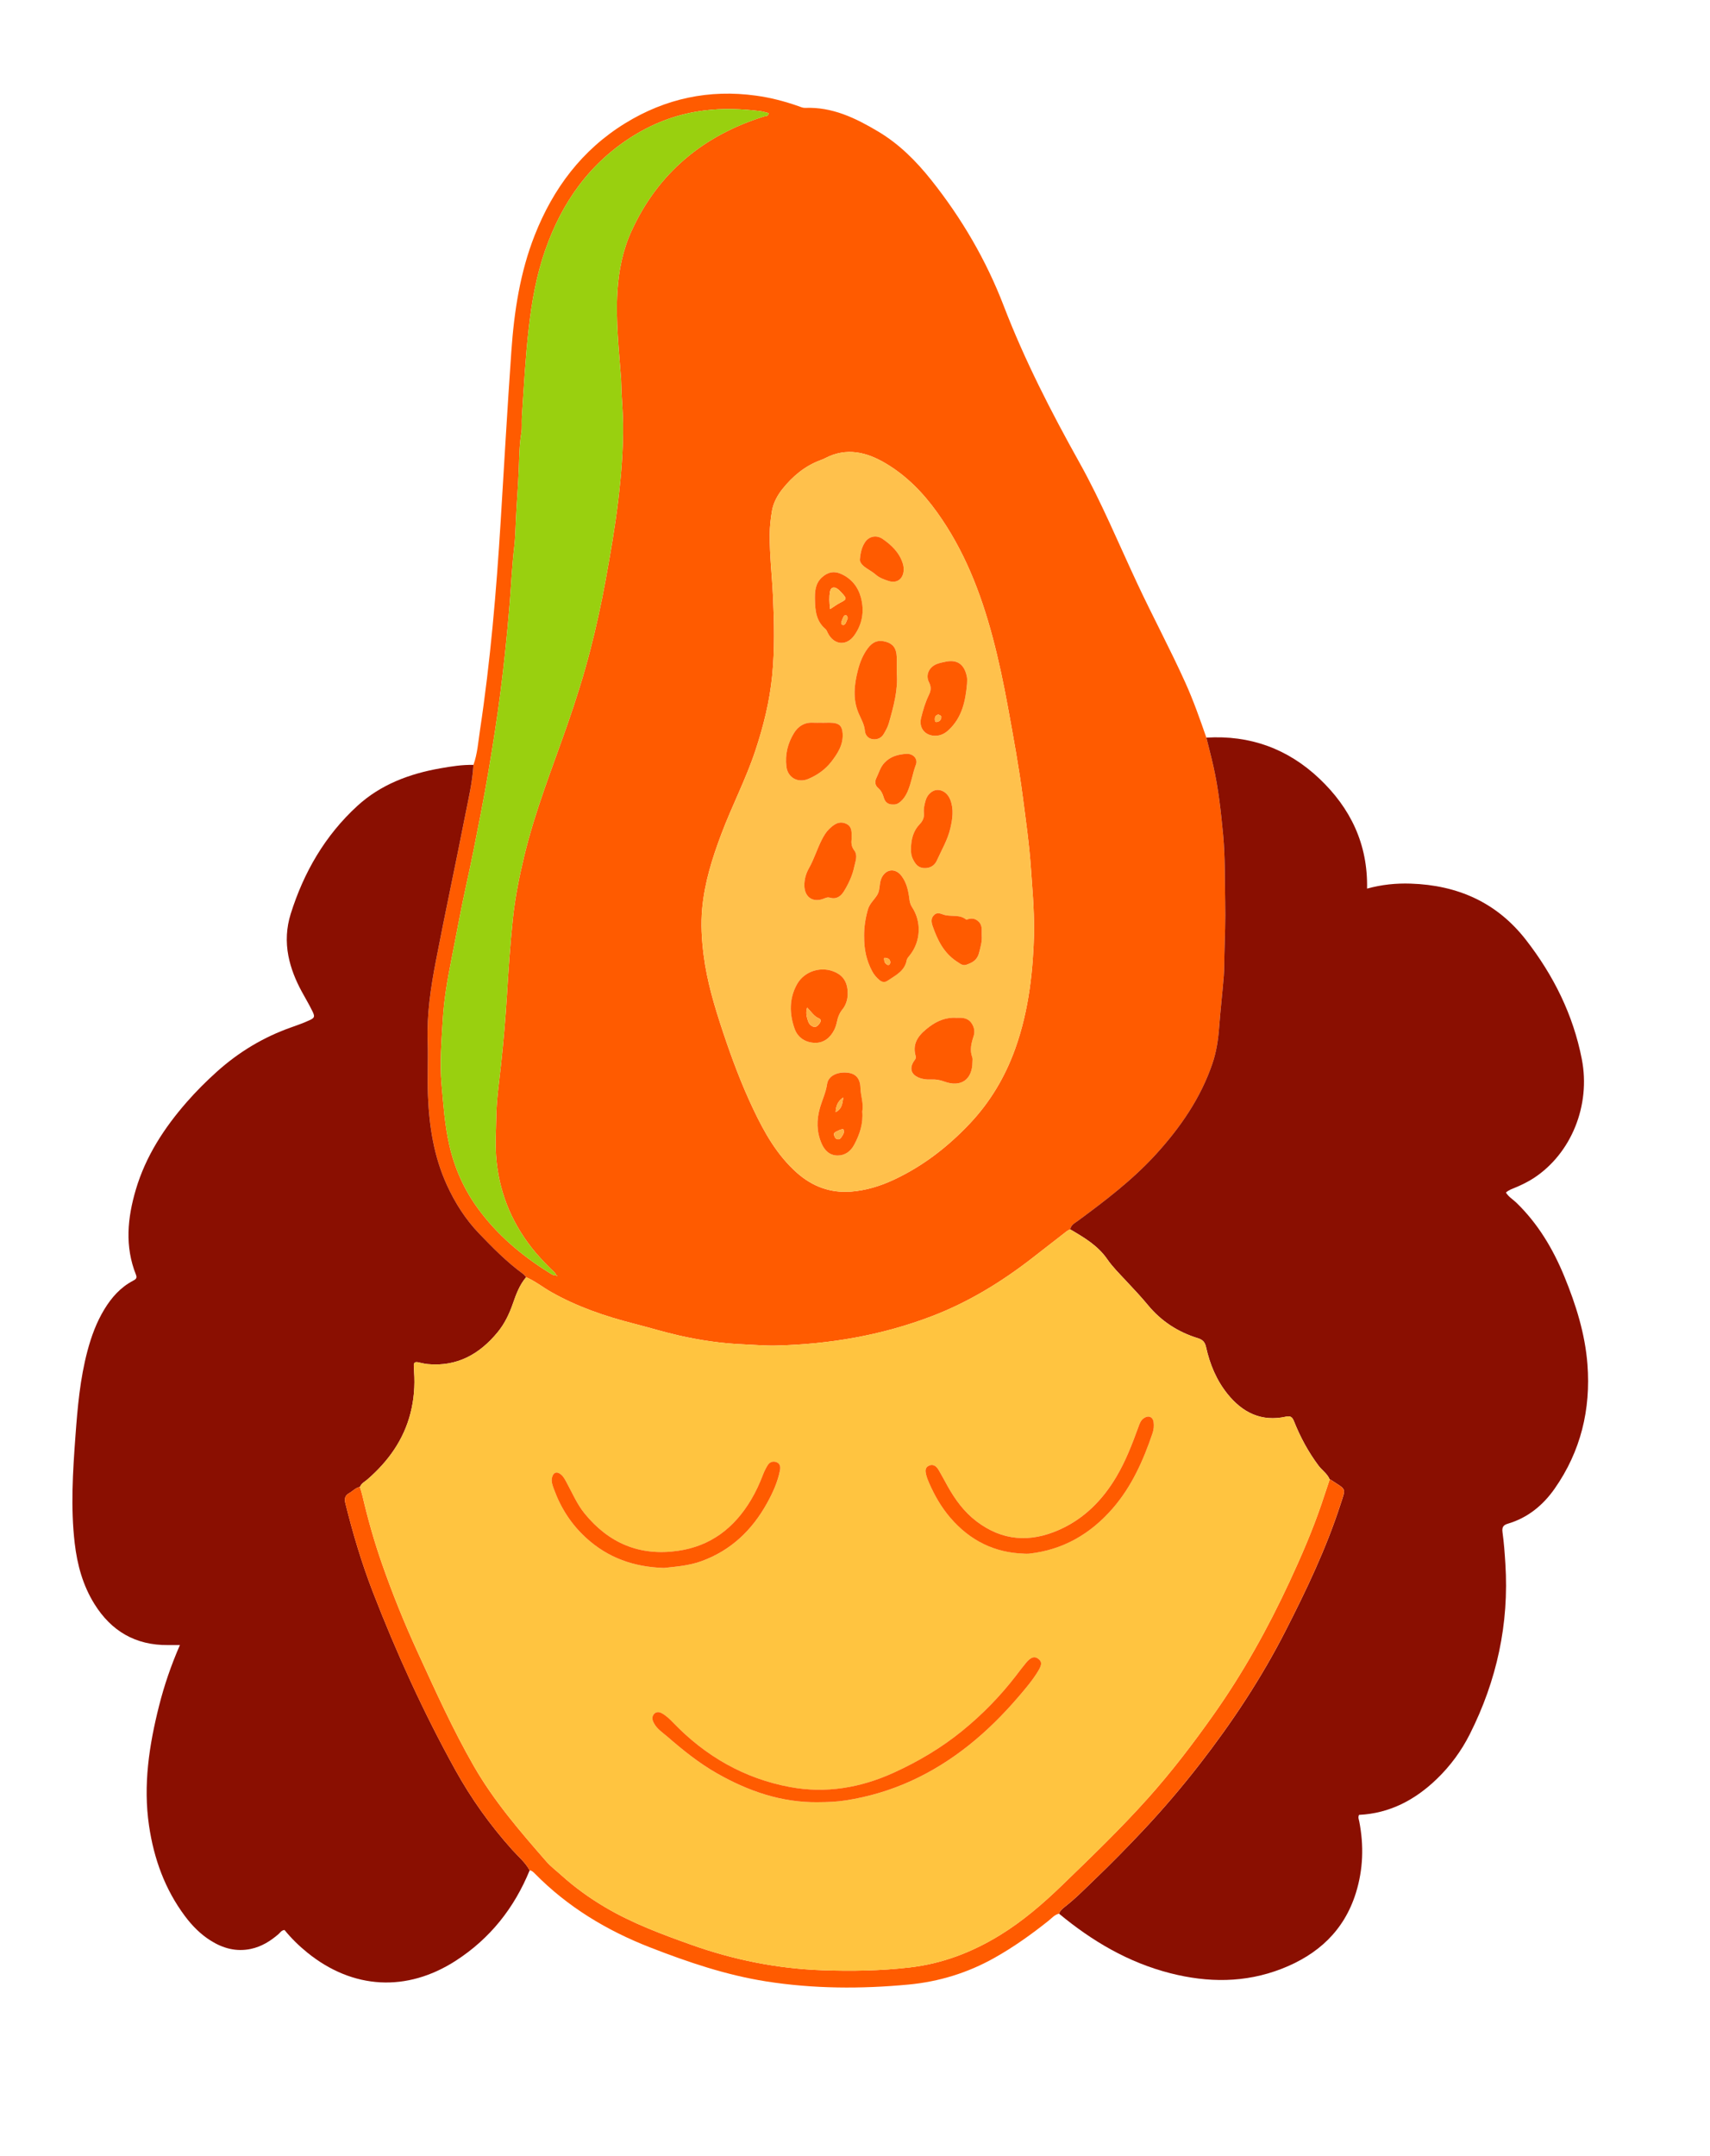
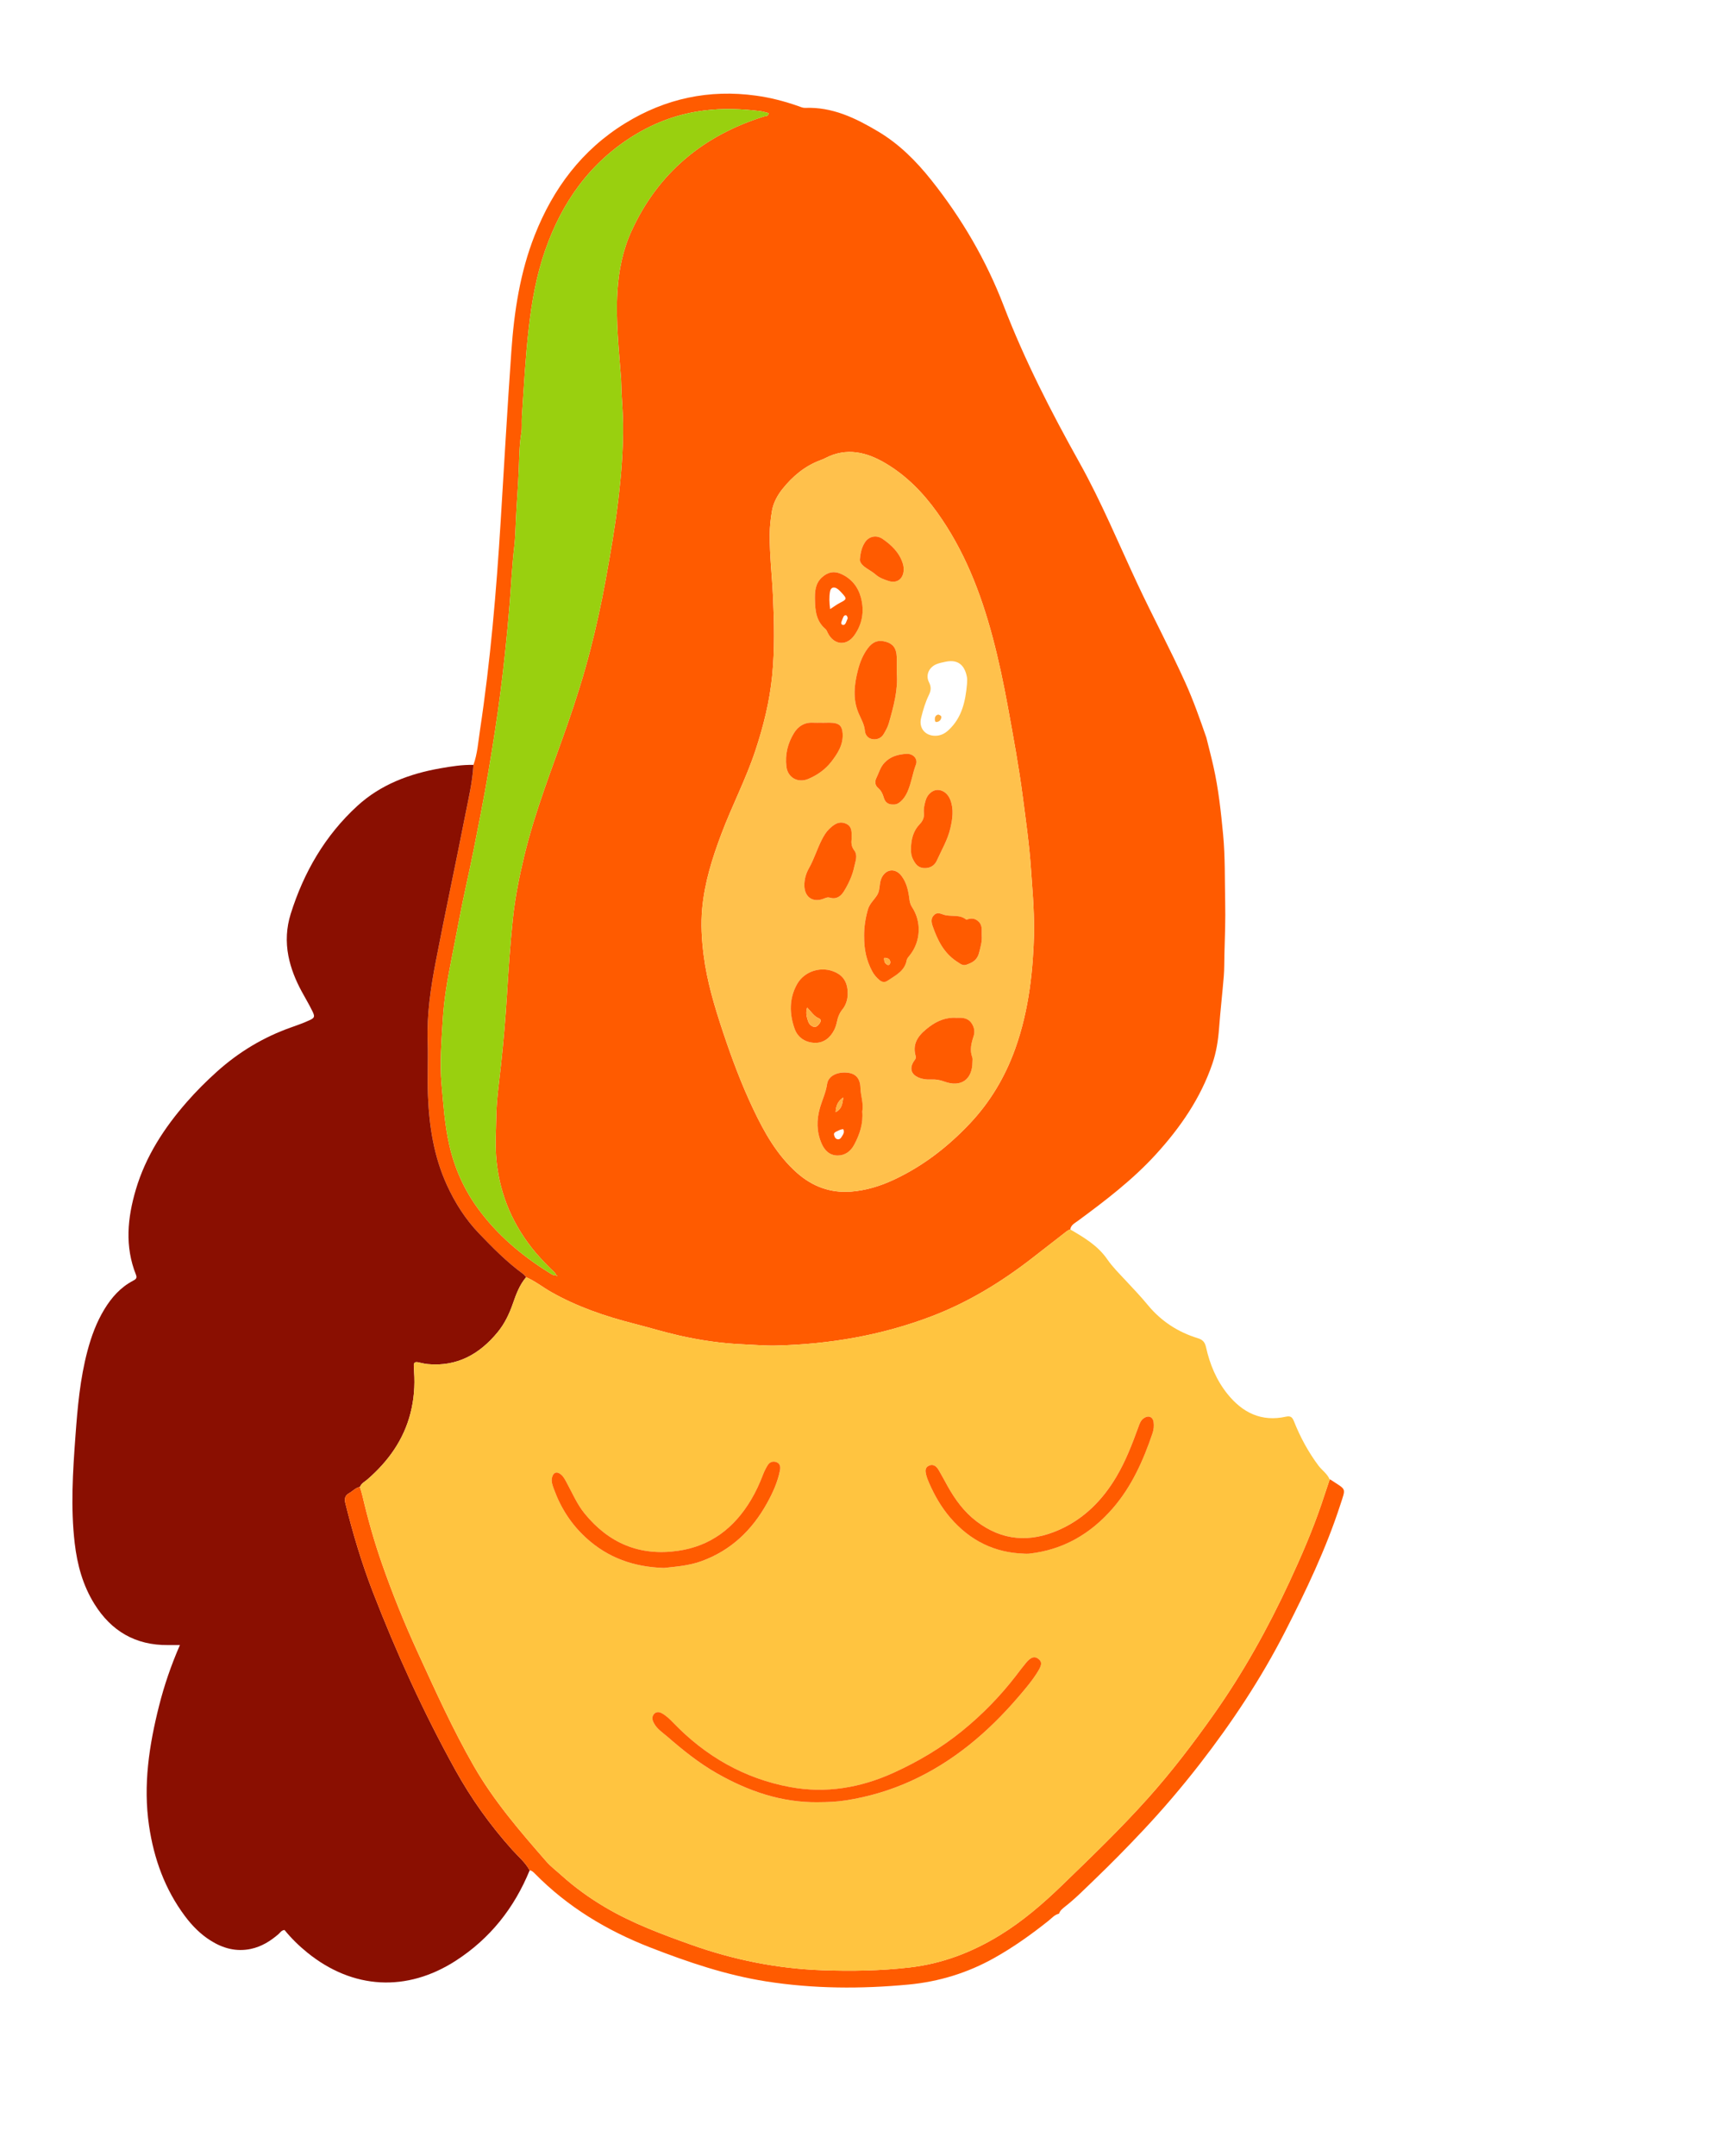
<svg xmlns="http://www.w3.org/2000/svg" id="Capa_1" data-name="Capa 1" viewBox="0 0 1133.66 1428.66">
  <defs>
    <style>      .cls-1 {        fill: #9acf0f;      }      .cls-1, .cls-2, .cls-3, .cls-4, .cls-5, .cls-6, .cls-7, .cls-8, .cls-9 {        stroke-width: 0px;      }      .cls-2 {        fill: #ffc04c;      }      .cls-3 {        fill: #99d00f;      }      .cls-4 {        fill: #ffc14c;      }      .cls-5 {        fill: #ffc440;      }      .cls-6 {        fill: #8a0f01;      }      .cls-7 {        fill: none;      }      .cls-8 {        fill: #ff5b00;      }      .cls-9 {        fill: #feaf40;      }    </style>
  </defs>
  <path class="cls-8" d="M313.87,506.93c2.66-7.39,3.16-15.2,4.32-22.86,6.93-45.89,10.87-92.09,13.72-138.39,2.32-37.71,4.45-75.43,7.11-113.11,1.85-26.18,5.76-52.06,15.48-76.7,12.23-31.01,31.33-56.56,60-74.2,26.68-16.41,55.6-22.59,86.76-18.28,9.57,1.32,18.8,3.71,27.87,6.89,1.5.52,3.08,1.28,4.59,1.22,18.05-.75,33.44,6.72,48.34,15.58,13.94,8.28,25.23,19.56,35.26,32.16,20.2,25.36,36.43,53.11,48.05,83.33,13.88,36.13,31.47,70.37,50.3,104.08,14.43,25.85,25.75,53.24,38.28,80.03,10.33,22.09,21.88,43.58,31.91,65.82,5.35,11.86,9.65,24.1,13.91,36.37,1.57,6.38,3.26,12.74,4.7,19.16,3.33,14.81,4.95,29.84,6.39,44.95,1.42,14.95,1.05,29.93,1.38,44.86.25,11.51-.17,23.14-.51,34.71-.14,4.79-.02,9.61-.41,14.38-.94,11.51-2.27,22.99-3.13,34.51-.6,8-1.82,15.83-4.41,23.43-7.81,22.92-21.26,42.37-37.39,60.07-15.41,16.91-33.53,30.72-51.88,44.23-2.03,1.5-4.56,2.66-4.97,5.64-1.39.37-2.46,1.26-3.56,2.13-7.23,5.65-14.49,11.27-21.74,16.9-20.46,15.88-42.39,29.27-66.66,38.52-33.14,12.63-67.6,18.52-102.97,19.4-7.19.18-14.35-.5-21.52-.79-14.61-.59-28.97-2.72-43.17-5.94-9.91-2.25-19.64-5.25-29.49-7.76-19.22-4.9-37.84-11.23-55.19-21.1-5.54-3.15-10.54-7.21-16.45-9.71-.67-.74-1.23-1.61-2.01-2.18-10.72-7.79-19.98-17.2-29.1-26.71-9.05-9.43-16.02-20.38-21.44-32.25-8.59-18.82-11.72-38.86-12.53-59.3-.47-11.97.21-23.98-.19-35.96-.6-17.88,2.03-35.43,5.38-52.83,6.18-32.09,13.07-64.04,19.36-96.11,2.22-11.32,4.97-22.59,5.61-34.18ZM368.85,845.1c.03.18.03.39.12.53.06.09.38.12.4.09.15-.33-.06-.53-.57-.57-.73-1.98-2.51-3.05-3.89-4.46-4.35-4.41-8.64-8.85-12.46-13.76-13.98-17.98-21.97-38.14-23.58-60.99-.59-8.42,0-16.72.1-25.08.16-11.82,1.91-23.47,3.17-35.14,1.64-15.26,2.98-30.56,3.91-45.84,1.05-17.12,2.2-34.2,3.99-51.26,1.46-13.9,4.21-27.56,7.46-41.11,7.13-29.76,18.46-58.15,28.53-86.95,5.73-16.39,10.95-32.94,15.29-49.74,3.94-15.24,7.3-30.62,10.13-46.11,3.22-17.64,6.3-35.28,8.41-53.1,2-16.87,3.38-33.74,3.21-50.72-.08-7.17-.71-14.34-1.06-21.51-.13-2.59-.07-5.2-.25-7.79-1.36-19.46-3.66-38.83-2.44-58.46.87-13.96,3.58-27.42,9.32-39.97,17.64-38.59,47.58-63.32,87.83-75.95,1.2-.38,2.92.05,3.08-2.26-1.9-.45-3.81-1.08-5.76-1.32-12.3-1.49-24.56-1.97-36.97-.4-16.77,2.12-32.17,7.68-46.44,16.45-29.18,17.95-47.79,44.2-58.93,76.14-5.88,16.84-8.94,34.23-10.94,51.94-2.2,19.44-3.23,38.94-4.52,58.43-.24,3.59.22,7.26-.37,10.77-1.3,7.71-1.37,15.53-1.66,23.25-.42,11.38-1.4,22.72-1.93,34.08-.28,5.95-.38,11.96-1.08,17.91-1.47,12.48-2.05,25.03-3.04,37.54-.88,11.13-1.96,22.26-3.12,33.34-1.79,17.01-3.98,34.01-6.57,50.94-2.77,18.12-5.81,36.18-9.29,54.17-3.1,16.04-6.22,32.07-9.76,48.03-3.71,16.72-6.69,33.6-10.04,50.4-2.57,12.9-4.78,25.93-5.57,39.01-.86,14.29-2.12,28.59-.82,43.05,1.22,13.51,2.1,26.98,5.14,40.26,3.49,15.21,9.64,29.13,18.79,41.72,12.74,17.55,28.96,31.29,47.27,42.71,1.53.95,2.91,2.18,4.91,1.72ZM685.56,617.81c.02-16.91-1.24-29.41-2.08-41.94-1.07-15.93-3.32-31.72-5.38-47.51-2.59-19.93-6.24-39.72-9.85-59.5-2.86-15.67-6.12-31.28-10.23-46.7-7.87-29.52-18.83-57.64-36.77-82.64-9.28-12.94-20.25-24.22-34.04-32.4-12.81-7.6-26.13-10.82-40.29-3.41-.88.46-1.81.84-2.75,1.19-10.47,3.81-18.7,10.73-25.5,19.26-3.32,4.17-6.02,9.18-6.9,14.48-.84,5.06-1.44,10.23-1.48,15.46-.1,13.79,1.54,27.47,2.17,41.2.8,17.52,1.19,35.09-.56,52.67-1.69,17.01-5.79,33.36-11.12,49.46-6.28,18.97-15.59,36.72-22.6,55.42-5.98,15.92-11.03,31.89-12.64,49.04-.99,10.51-.36,20.78.93,30.99,2.22,17.65,7.38,34.68,13,51.53,5.75,17.24,12.12,34.26,19.92,50.69,7.39,15.57,15.8,30.53,28.96,42.19,10.21,9.05,22.18,13.48,35.74,12.45,9.78-.74,19.19-3.57,28.14-7.72,19.48-9.04,36.11-21.89,50.79-37.47,13.5-14.32,23.29-30.83,29.94-49.28,9.54-26.44,12.01-53.96,12.59-77.45Z" />
-   <path class="cls-6" d="M709.54,814.8c.41-2.98,2.93-4.14,4.97-5.64,18.35-13.51,36.47-27.32,51.88-44.23,16.12-17.7,29.58-37.14,37.39-60.07,2.59-7.6,3.81-15.43,4.41-23.43.87-11.52,2.19-23,3.13-34.51.39-4.77.27-9.59.41-14.38.33-11.57.76-23.21.51-34.71-.33-14.93.05-29.91-1.38-44.86-1.44-15.11-3.06-30.14-6.39-44.95-1.44-6.41-3.13-12.77-4.7-19.16,28.9-1.78,53.97,7.32,74.92,27.16,20.66,19.58,32.21,43.42,31.61,72.89,9.82-2.68,19.29-3.63,28.9-3.31,31.08,1.01,57.12,12.43,76.46,37.32,18.28,23.53,31.3,49.63,37.02,79.03,5.97,30.67-7.01,62.48-31.75,78.73-3.86,2.53-7.98,4.54-12.22,6.31-2.19.92-4.49,1.65-6.34,3.36,1.75,2.9,4.63,4.51,6.91,6.72,14.34,13.88,24.3,30.6,31.81,48.89,7.7,18.74,13.77,38.02,15.32,58.29,2.28,29.84-4.42,57.59-21.73,82.32-7.75,11.07-17.87,19.35-31.09,23.26-2.98.88-3.95,2.35-3.49,5.66.97,6.91,1.46,13.9,1.9,20.88,2.53,39.82-5.69,77.43-23.59,112.96-5.61,11.14-12.97,21.11-21.99,29.78-14.43,13.87-31.23,22.71-51.42,23.67-.84,1.67-.15,2.96.11,4.27,3.14,15.98,2.64,31.84-2.19,47.39-7.81,25.15-25.26,41.04-49.31,50.38-24.2,9.4-48.83,9.23-73.61,2.94-27.85-7.07-51.95-21.29-73.89-39.49.66-2.01,2.22-3.31,3.79-4.53,7.11-5.52,13.39-11.97,19.86-18.17,10.95-10.49,21.57-21.32,31.97-32.38,13.28-14.11,25.81-28.81,37.68-44.1,21.46-27.64,40.71-56.7,56.66-87.9,13.91-27.21,27.07-54.74,36.53-83.89,3.82-11.76,4.17-9.59-6.46-16.68-.15-.1-.39-.08-.58-.11-1.53-3.85-5.09-6.06-7.47-9.25-6.75-9.04-12.04-18.86-16.2-29.3-1.05-2.65-2.18-3.8-5.27-3.11-16.3,3.62-28.91-2.64-38.93-15.17-7.25-9.07-11.59-19.55-14.09-30.79-.72-3.24-2.01-4.98-5.48-6.04-13.09-4.01-24.28-11.26-33.02-21.86-4.71-5.72-9.81-11.05-14.85-16.46-4.23-4.54-8.65-8.91-12.18-14.02-6.23-9.03-15.34-14.39-24.5-19.73Z" />
  <path class="cls-6" d="M313.87,506.93c-.64,11.59-3.39,22.86-5.61,34.18-6.29,32.07-13.18,64.02-19.36,96.11-3.35,17.41-5.98,34.95-5.38,52.83.4,11.98-.28,23.99.19,35.96.81,20.43,3.94,40.48,12.53,59.3,5.42,11.88,12.39,22.83,21.44,32.25,9.12,9.5,18.38,18.91,29.1,26.71.79.57,1.35,1.45,2.01,2.18-4.37,5.13-6.63,11.31-8.79,17.54-2.38,6.85-5.49,13.33-10.1,18.93-11.99,14.58-26.92,22.95-46.4,21.12-2.17-.2-4.3-.81-6.45-1.23-1.69-.33-2.74.21-2.72,2.08.02,1.4.09,2.79.19,4.19.66,9.23-.08,18.38-2.35,27.33-4.52,17.86-14.8,32.07-28.52,44.02-1.77,1.55-4.09,2.6-5.02,5.01-2.9.52-4.78,2.8-7.19,4.16-2.6,1.47-3.26,3.49-2.5,6.54,4.96,19.97,10.8,39.68,18.23,58.87,15.67,40.46,33.61,79.89,54.62,117.88,10.56,19.1,23.18,36.77,37.8,53.05,3.96,4.41,8.65,8.27,11.55,13.61-10.21,24.93-26.17,45.15-48.91,59.85-32.51,21-68.27,19.08-98.41-5.27-5.61-4.53-10.73-9.57-15.2-15.05-2.06.18-2.83,1.74-3.99,2.74-5.37,4.63-11.23,8.29-18.28,9.79-9.77,2.07-18.61-.37-26.83-5.58-6.67-4.22-12.14-9.78-16.84-16.06-13.37-17.85-20.66-38.16-23.88-60.04-3.97-27,.08-53.34,6.67-79.47,3.42-13.56,7.94-26.74,13.8-40.21-2.98,0-5.44-.02-7.91,0-21.47.2-37.59-9.22-48.81-27.3-7.63-12.29-11.34-25.89-13.01-40.13-2.78-23.76-1.26-47.53.49-71.24,1.39-18.9,3.05-37.83,7.95-56.27,2.58-9.7,6.01-19.05,11.25-27.65,4.75-7.8,10.67-14.49,18.88-18.81,1.76-.93,2.98-1.64,2.03-4.03-7.49-18.76-5.64-37.6-.1-56.38,6.53-22.09,18.78-40.91,33.8-58.08,6.19-7.08,12.83-13.71,19.83-20.01,14.6-13.14,31.07-23.06,49.61-29.56,3.95-1.39,7.91-2.82,11.71-4.55,3.62-1.65,3.91-2.4,2.13-6.05-2.18-4.48-4.76-8.77-7.14-13.16-4.01-7.41-7.15-15.14-8.78-23.47-1.84-9.44-1.3-18.85,1.52-27.86,8.64-27.56,22.78-51.99,44.18-71.59,15.46-14.16,34.51-21.31,54.95-24.9,7.27-1.28,14.58-2.46,22.01-2.28Z" />
  <path class="cls-8" d="M351.13,1239.54c-2.9-5.33-7.59-9.2-11.55-13.61-14.61-16.28-27.24-33.95-37.8-53.05-21.01-37.98-38.96-77.41-54.62-117.88-7.43-19.19-13.27-38.89-18.23-58.87-.76-3.05-.1-5.08,2.5-6.54,2.41-1.36,4.29-3.65,7.19-4.16.6,2.11,1.29,4.2,1.78,6.33,3.49,14.97,7.67,29.74,12.72,44.25,7.03,20.18,15.05,39.96,23.97,59.39,11.66,25.41,23.15,50.88,37.11,75.17,13.31,23.16,30.62,43.18,48.04,63.15,2.87,3.29,6.45,5.95,9.7,8.9,9.06,8.2,18.92,15.3,29.46,21.51,18.01,10.6,37.47,17.82,57.04,24.79,28,9.97,56.88,15.75,86.56,16.83,19.34.7,38.68.39,58.01-1.84,21.71-2.5,41.31-10.02,59.79-21.33,15.26-9.34,28.68-20.93,41.45-33.28,19.38-18.75,38.81-37.45,56.82-57.57,15.74-17.58,30.01-36.3,43.6-55.54,19.52-27.64,35.91-57.09,50.16-87.78,7.83-16.86,15.21-33.87,21.21-51.47,1.86-5.46,3.66-10.94,5.48-16.41.2.03.43.01.58.11,10.63,7.08,10.28,4.91,6.46,16.68-9.46,29.15-22.62,56.68-36.53,83.89-15.95,31.2-35.2,60.25-56.66,87.9-11.87,15.29-24.4,29.99-37.68,44.1-10.4,11.06-21.03,21.89-31.97,32.38-6.47,6.2-12.75,12.64-19.86,18.17-1.56,1.22-3.13,2.52-3.79,4.53-2.91.61-4.72,2.9-6.87,4.61-11.42,9.1-23.26,17.55-36.02,24.7-17.69,9.92-36.67,15.74-56.78,17.64-31.52,2.97-63.02,2.84-94.37-2.07-26.57-4.17-51.88-12.76-76.85-22.47-28.82-11.22-54.8-26.85-76.6-49.01-.99-1-1.95-2.01-3.47-2.14Z" />
  <path class="cls-5" d="M881.53,980.54c-1.83,5.47-3.62,10.95-5.48,16.41-6,17.6-13.38,34.61-21.21,51.47-14.25,30.69-30.65,60.14-50.16,87.78-13.58,19.24-27.86,37.96-43.6,55.54-18.01,20.12-37.44,38.82-56.82,57.57-12.76,12.35-26.19,23.94-41.45,33.28-18.47,11.31-38.08,18.83-59.79,21.33-19.33,2.23-38.67,2.54-58.01,1.84-29.68-1.08-58.56-6.86-86.56-16.83-19.57-6.97-39.03-14.18-57.04-24.79-10.54-6.21-20.39-13.3-29.46-21.51-3.26-2.95-6.84-5.61-9.7-8.9-17.42-19.97-34.73-39.99-48.04-63.15-13.96-24.29-25.44-49.76-37.11-75.17-8.92-19.43-16.94-39.21-23.97-59.39-5.06-14.51-9.23-29.28-12.72-44.25-.5-2.13-1.18-4.22-1.78-6.33.92-2.41,3.24-3.46,5.01-5.01,13.72-11.95,24-26.16,28.52-44.02,2.27-8.95,3.01-18.09,2.35-27.33-.1-1.39-.16-2.79-.19-4.19-.03-1.88,1.02-2.41,2.72-2.08,2.15.42,4.28,1.03,6.45,1.23,19.49,1.83,34.41-6.53,46.4-21.12,4.61-5.6,7.72-12.09,10.1-18.93,2.16-6.23,4.43-12.41,8.79-17.54,5.91,2.5,10.91,6.56,16.45,9.71,17.35,9.87,35.97,16.2,55.19,21.1,9.85,2.51,19.58,5.51,29.49,7.76,14.2,3.23,28.56,5.36,43.17,5.94,7.17.29,14.33.97,21.52.79,35.37-.88,69.83-6.77,102.97-19.4,24.27-9.25,46.19-22.64,66.66-38.52,7.25-5.63,14.51-11.25,21.74-16.9,1.11-.87,2.17-1.76,3.56-2.13,9.16,5.34,18.26,10.7,24.5,19.73,3.53,5.11,7.95,9.48,12.18,14.02,5.03,5.4,10.14,10.74,14.85,16.46,8.74,10.6,19.93,17.85,33.02,21.86,3.46,1.06,4.76,2.8,5.48,6.04,2.5,11.24,6.85,21.73,14.09,30.79,10.02,12.54,22.63,18.8,38.93,15.17,3.1-.69,4.22.46,5.27,3.11,4.15,10.44,9.45,20.26,16.2,29.3,2.38,3.19,5.94,5.4,7.47,9.25ZM542.36,1194.4c6.19-.02,12.33-.26,18.49-1.22,15.07-2.37,29.64-6.7,43.39-12.98,27.87-12.73,50.79-32.18,70.63-55.3,4.79-5.58,9.65-11.19,13.45-17.55,2.52-4.22,2.46-6.05.06-7.94-2.47-1.94-4.88-1.27-8.06,2.49-2.31,2.74-4.45,5.63-6.63,8.48-10.5,13.66-22.42,25.89-35.82,36.77-13.91,11.3-29.11,20.29-45.35,27.69-22.01,10.03-45.06,13.93-68.8,9.51-30.26-5.63-55.92-20.38-77.31-42.54-2.35-2.44-4.79-4.84-7.83-6.46-2.5-1.34-4.88-.52-5.82,1.96-.62,1.62-.12,3.05.66,4.55,2.11,4.08,5.9,6.4,9.19,9.26,10.27,8.91,20.83,17.41,32.69,24.15,20.79,11.83,42.79,19.45,67.05,19.14ZM679.13,1029.67c1,0,2.01.09,3-.01,22.57-2.45,40.83-13.08,55.52-29.98,12.65-14.55,20.34-31.86,26.46-49.95.8-2.35.99-4.72.7-7.09-.45-3.71-3.42-4.9-6.5-2.77-2.13,1.47-2.83,3.74-3.66,6.01-4.08,11.26-8.37,22.42-14.52,32.78-9.21,15.53-21.41,27.89-38.04,35.24-19.19,8.48-37.58,7.38-54.72-5.68-8.29-6.32-14.22-14.45-19.2-23.42-1.94-3.49-3.8-7.02-5.82-10.47-1.79-3.05-3.91-4.06-6.29-3.09-2.97,1.22-2.61,3.74-2.05,6.11.46,1.93,1.22,3.8,2.02,5.62,3.63,8.26,8.09,16.03,14.01,22.9,12.93,15.02,29.17,23.22,49.09,23.78ZM440.25,1039.14c7.74-.86,16.48-1.45,24.85-4.5,19.56-7.13,33.51-20.52,43.43-38.44,3.78-6.82,7.03-13.89,8.55-21.64.48-2.42.15-4.56-2.25-5.5-2.23-.87-4.48-.19-5.8,1.9-1.27,2.01-2.36,4.18-3.2,6.41-2.21,5.8-4.78,11.39-7.97,16.73-11.07,18.51-26.64,30.57-48.36,33.7-25.32,3.65-45.79-4.98-61.88-24.68-5-6.12-8.03-13.32-11.74-20.15-1.15-2.11-2.16-4.32-4.09-5.86-2.65-2.11-4.9-1.33-5.76,1.94-.76,2.88.34,5.5,1.29,8.09,4.53,12.41,11.47,23.18,21.31,32.14,14.4,13.12,31.45,19.25,51.63,19.87Z" />
  <path class="cls-4" d="M685.56,617.81c-.58,23.49-3.05,51.01-12.59,77.45-6.66,18.45-16.44,34.96-29.94,49.28-14.68,15.57-31.31,28.43-50.79,37.47-8.95,4.15-18.36,6.98-28.14,7.72-13.56,1.02-25.53-3.41-35.74-12.45-13.16-11.66-21.57-26.61-28.96-42.19-7.79-16.43-14.17-33.45-19.92-50.69-5.62-16.85-10.77-33.88-13-51.53-1.29-10.21-1.92-20.49-.93-30.99,1.62-17.15,6.67-33.11,12.64-49.04,7.01-18.69,16.33-36.44,22.6-55.42,5.33-16.11,9.43-32.46,11.12-49.46,1.74-17.58,1.35-35.15.56-52.67-.63-13.73-2.27-27.41-2.17-41.2.04-5.22.64-10.39,1.48-15.46.88-5.3,3.57-10.31,6.9-14.48,6.79-8.52,15.02-15.45,25.5-19.26.94-.34,1.87-.72,2.75-1.19,14.16-7.41,27.48-4.18,40.29,3.41,13.79,8.18,24.75,19.46,34.04,32.4,17.94,25.01,28.9,53.12,36.77,82.64,4.11,15.42,7.38,31.02,10.23,46.7,3.61,19.78,7.26,39.58,9.85,59.5,2.05,15.79,4.31,31.58,5.38,47.51.84,12.53,2.1,25.03,2.08,41.94ZM572.87,620.43c-.05,9.02,1.6,16.1,5.24,23.06,1.23,2.35,2.88,4.3,4.88,5.99,1.71,1.45,3.54,1.76,5.47.44,5.23-3.56,11.28-6.33,12.63-13.55.26-1.37,1.33-2.4,2.2-3.51,7.16-9.1,7.71-22.07,1.35-31.67-1.15-1.73-1.56-3.59-1.81-5.61-.65-5.38-1.84-10.63-5.17-15.08-3.93-5.24-9.99-4.79-13.02.9-1.92,3.61-1.01,8.16-2.91,11.4-1.96,3.34-5.25,5.98-6.36,9.94-1.62,5.77-2.56,11.66-2.51,17.67ZM634.13,674.6c-6.74-.53-12.73,1.94-17.85,5.76-6.35,4.72-11.93,10.38-9.25,19.58.49,1.7-.65,2.51-1.37,3.67-2.81,4.56-1.56,8.54,3.36,10.57,2.61,1.08,5.37,1.4,8.2,1.25,3-.16,5.86.31,8.75,1.37,11.09,4.08,18.66-1.28,18.7-13.02,0-1,.23-2.09-.1-2.97-1.82-4.81-.67-9.39.83-13.96,1.01-3.07.5-5.91-1.22-8.55-2.42-3.73-6.18-3.94-10.07-3.68ZM594.53,446.3c0-4.36.12-7.75-.03-11.13-.23-5.48-2.52-8.53-7.1-9.81-5.08-1.42-8.74-.13-12.01,4.22-3.28,4.38-5.28,9.35-6.62,14.59-2.45,9.59-3.55,19.21.52,28.67,1.63,3.79,3.77,7.26,4.13,11.62.22,2.74,2.16,5.19,5.49,5.48,3.06.26,5.52-.97,7.04-3.59,1.3-2.23,2.61-4.55,3.31-7.01,3.16-11.1,6.19-22.26,5.28-33.03ZM562,659.5c.21-7.4-2.17-12.15-7.75-14.94-9.22-4.62-20.91-1.23-25.92,7.87-5.22,9.47-5.02,19.6-1.48,29.49,2.13,5.94,7.42,9.13,13.56,9.22,5.76.08,10.06-3.42,12.67-8.6.8-1.58,1.35-3.34,1.71-5.08.65-3.16,1.66-6,3.79-8.59,2.46-2.99,3.26-6.76,3.43-9.36ZM571.65,736.55c.99-5.1-1.07-10.3-1.23-15.67-.17-6.01-3.02-9.3-8.24-9.93-6.95-.84-13.07,1.97-13.86,7.48-.81,5.64-3.27,10.61-4.78,15.93-2.25,7.94-2.21,15.64,1.05,23.31,2.06,4.85,5.48,8.12,10.76,8.11,4.88,0,8.59-2.74,10.94-7.16,3.63-6.8,6.04-13.88,5.35-22.08ZM564.59,555.87c-.03-3.97.62-8.13-3.85-10.02-4.65-1.96-8.01.65-11.14,3.69-2.04,1.98-3.43,4.37-4.72,6.88-3.2,6.2-5.13,12.94-8.62,19.05-1.92,3.37-3.07,7.36-3.01,11.47.11,7.49,5.43,11.31,12.4,8.82,1.48-.53,2.77-1.35,4.55-.82,4.37,1.29,7.3-.96,9.43-4.47,3.01-4.98,5.51-10.28,6.67-15.96.72-3.53,2.59-7.55-.01-10.94-1.94-2.53-2-5.08-1.71-7.69ZM641.1,453.14c0-1.4.2-2.83-.03-4.18-1.16-6.7-4.81-12.41-14.21-10.39-1.94.42-3.93.79-5.77,1.5-5.17,2.01-7.66,7.31-5.2,12.1,1.59,3.09,1.33,5.57-.08,8.44-2.38,4.85-3.89,10.03-5.17,15.25-1.64,6.67,2.75,11.89,9.57,11.77,3.41-.06,6.11-1.43,8.56-3.68,9.03-8.31,11.31-19.3,12.33-30.8ZM544.84,479.02v-.06c-1.99,0-3.99.08-5.98-.02-5.57-.27-9.71,2.36-12.46,6.84-4.17,6.79-6.02,14.32-5.04,22.3.91,7.38,7.72,11.05,14.6,8.1,5.96-2.56,11.19-6.21,15.15-11.35,4.28-5.55,8.09-11.4,7.51-18.97-.35-4.48-2.06-6.45-6.61-6.82-2.38-.19-4.78-.03-7.17-.03ZM540.27,397.32c.11,7.3.82,14.38,6.98,19.55.71.59,1.07,1.64,1.5,2.52,4,8.09,12.33,9.02,17.56,1.74,5.44-7.57,6.8-16.15,4.44-25.07-1.87-7.06-6.18-12.5-12.97-15.61-4.92-2.26-9.24-1.26-13.14,2.45-4.22,4.02-4.45,9.14-4.38,14.42ZM603.95,562.02c-.11,2.64.16,5.16,1.39,7.56,1.5,2.94,3.17,5.38,6.98,5.7,4.2.34,7.28-1.61,8.78-4.96,3.16-7.06,7.21-13.78,8.97-21.42,1.44-6.25,2.38-12.52-.03-18.79-1.54-4-4.75-6.57-8.38-6.6-3.38-.03-6.82,2.87-7.98,6.93-.76,2.67-1.44,5.4-1.16,8.23.29,2.96-.62,5.31-2.75,7.51-4.23,4.37-5.68,9.9-5.81,15.84ZM650.85,619.93c-.18-3.09.71-6.36-1.94-9.01-2.49-2.49-5.19-2.58-8.2-1.35-4.17-3.54-9.36-2.04-14.02-3.06-2.49-.54-4.76-2.28-7.08-.36-2.43,2.01-2.32,4.69-1.3,7.61,3.2,9.13,7.2,17.54,15.66,23.25,4.47,3.02,4.79,3.44,9.53,1.22,2.94-1.38,4.72-3.51,5.53-6.58,1.01-3.84,2.16-7.66,1.83-11.71ZM592.28,533.16c1.78.13,3.33-.65,4.73-1.9,1.98-1.76,3.39-3.86,4.49-6.27,2.66-5.84,3.42-12.26,5.69-18.24,1.47-3.88-1.88-7.45-6.43-7.14-5.41.37-10.52,1.68-14.52,6.02-2.71,2.95-3.56,6.62-5.24,9.98-1.27,2.55-.79,4.94,1.09,6.55,2.13,1.83,3.11,4.02,3.84,6.52.9,3.1,2.96,4.62,6.34,4.48ZM570.11,370.36c-.43,1.98,1.36,4.22,4.03,6.03,2.14,1.45,4.45,2.72,6.38,4.41,2.51,2.19,5.54,3.24,8.51,4.23,5.62,1.87,9.92-1.4,10.07-7.39.04-1.37-.17-2.8-.57-4.11-2.24-7.24-7.45-12.26-13.39-16.34-4.2-2.89-9.11-1.67-11.64,2.15-1.88,2.84-2.94,6.09-3.39,11.03Z" />
  <path class="cls-3" d="M368.85,845.1c-2,.46-3.38-.77-4.91-1.72-18.3-11.42-34.52-25.15-47.27-42.71-9.14-12.59-15.3-26.51-18.79-41.72-3.05-13.28-3.93-26.75-5.14-40.26-1.3-14.46-.04-28.76.82-43.05.79-13.08,3-26.1,5.57-39.01,3.35-16.8,6.33-33.68,10.04-50.4,3.54-15.96,6.66-31.99,9.76-48.03,3.48-17.99,6.52-36.05,9.29-54.17,2.59-16.94,4.78-33.93,6.57-50.94,1.17-11.08,2.24-22.21,3.12-33.34.99-12.51,1.57-25.07,3.04-37.54.7-5.94.81-11.96,1.08-17.91.53-11.36,1.51-22.7,1.93-34.08.29-7.72.36-15.54,1.66-23.25.59-3.51.14-7.19.37-10.77,1.28-19.49,2.32-38.99,4.52-58.43,2-17.7,5.06-35.1,10.94-51.94,11.15-31.95,29.75-58.19,58.93-76.14,14.27-8.78,29.67-14.33,46.44-16.45,12.42-1.57,24.67-1.09,36.97.4,1.95.24,3.86.87,5.76,1.32-.16,2.31-1.88,1.88-3.08,2.26-40.25,12.63-70.19,37.36-87.83,75.95-5.73,12.54-8.45,26.01-9.32,39.97-1.22,19.62,1.07,39,2.44,58.46.18,2.59.13,5.19.25,7.79.35,7.17.98,14.34,1.06,21.51.18,16.98-1.2,33.85-3.21,50.72-2.12,17.82-5.2,35.47-8.41,53.1-2.83,15.49-6.19,30.87-10.13,46.11-4.34,16.8-9.56,33.35-15.29,49.74-10.07,28.8-21.4,57.2-28.53,86.95-3.25,13.56-6,27.21-7.46,41.11-1.79,17.05-2.94,34.14-3.99,51.26-.93,15.28-2.27,30.58-3.91,45.84-1.25,11.67-3.01,23.32-3.17,35.14-.11,8.36-.7,16.65-.1,25.08,1.61,22.85,9.59,43.01,23.58,60.99,3.82,4.91,8.11,9.35,12.46,13.76,1.38,1.4,3.16,2.48,3.89,4.46l.05-.05Z" />
  <path class="cls-1" d="M368.8,845.15c.51.04.71.24.57.57-.01.03-.34,0-.4-.09-.09-.14-.08-.35-.12-.53,0,0-.05.05-.05.05Z" />
  <path class="cls-8" d="M542.36,1194.4c-24.26.31-46.26-7.31-67.05-19.14-11.85-6.74-22.42-15.24-32.69-24.15-3.3-2.86-7.09-5.19-9.19-9.26-.78-1.5-1.27-2.93-.66-4.55.95-2.48,3.32-3.3,5.82-1.96,3.04,1.62,5.47,4.03,7.83,6.46,21.38,22.17,47.05,36.91,77.31,42.54,23.74,4.42,46.8.52,68.8-9.51,16.24-7.4,31.45-16.39,45.35-27.69,13.4-10.89,25.32-23.11,35.82-36.77,2.19-2.85,4.32-5.74,6.63-8.48,3.18-3.76,5.59-4.43,8.06-2.49,2.4,1.88,2.46,3.72-.06,7.94-3.81,6.36-8.66,11.97-13.45,17.55-19.84,23.12-42.77,42.56-70.63,55.3-13.75,6.28-28.32,10.62-43.39,12.98-6.15.97-12.3,1.2-18.49,1.22Z" />
  <path class="cls-8" d="M679.13,1029.67c-19.92-.56-36.15-8.75-49.09-23.78-5.92-6.88-10.38-14.64-14.01-22.9-.8-1.82-1.56-3.7-2.02-5.62-.57-2.37-.92-4.89,2.05-6.11,2.38-.97,4.5.03,6.29,3.09,2.02,3.44,3.88,6.98,5.82,10.47,4.99,8.96,10.91,17.1,19.2,23.42,17.14,13.06,35.53,14.16,54.72,5.68,16.62-7.35,28.83-19.71,38.04-35.24,6.14-10.36,10.44-21.52,14.52-32.78.82-2.27,1.53-4.55,3.66-6.01,3.09-2.13,6.05-.94,6.5,2.77.29,2.37.09,4.74-.7,7.09-6.12,18.09-13.81,35.39-26.46,49.95-14.69,16.9-32.94,27.53-55.52,29.98-.99.11-2,.01-3,.01Z" />
  <path class="cls-8" d="M440.25,1039.14c-20.19-.61-37.23-6.75-51.63-19.87-9.83-8.96-16.77-19.73-21.31-32.14-.95-2.59-2.05-5.21-1.29-8.09.86-3.27,3.11-4.05,5.76-1.94,1.93,1.53,2.94,3.75,4.09,5.86,3.71,6.83,6.74,14.03,11.74,20.15,16.09,19.71,36.57,28.33,61.88,24.68,21.71-3.13,37.29-15.18,48.36-33.7,3.19-5.34,5.76-10.93,7.97-16.73.85-2.22,1.93-4.4,3.2-6.41,1.32-2.09,3.57-2.78,5.8-1.9,2.4.94,2.73,3.08,2.25,5.5-1.52,7.75-4.78,14.82-8.55,21.64-9.92,17.92-23.87,31.31-43.43,38.44-8.37,3.05-17.11,3.64-24.85,4.5Z" />
  <path class="cls-8" d="M572.87,620.43c-.06-6.02.89-11.9,2.51-17.67,1.11-3.96,4.4-6.6,6.36-9.94,1.9-3.25.99-7.8,2.91-11.4,3.03-5.69,9.09-6.14,13.02-.9,3.34,4.45,4.52,9.7,5.17,15.08.24,2.02.66,3.88,1.81,5.61,6.35,9.6,5.81,22.57-1.35,31.67-.87,1.11-1.94,2.14-2.2,3.51-1.35,7.22-7.39,9.99-12.63,13.55-1.94,1.32-3.76,1.01-5.47-.44-2-1.69-3.65-3.64-4.88-5.99-3.64-6.96-5.3-14.04-5.24-23.06ZM586.45,634.76c-.11.16-.33.32-.33.48.01,1.87.53,3.57,2.42,4.27.78.29,1.56-.58,1.62-1.36.22-2.63-1.62-3.2-3.72-3.4Z" />
  <path class="cls-8" d="M634.13,674.6c3.89-.25,7.64-.05,10.07,3.68,1.72,2.65,2.23,5.49,1.22,8.55-1.5,4.57-2.65,9.16-.83,13.96.33.88.1,1.98.1,2.97-.05,11.75-7.61,17.1-18.7,13.02-2.9-1.07-5.75-1.53-8.75-1.37-2.83.15-5.6-.17-8.2-1.25-4.92-2.03-6.17-6.01-3.36-10.57.71-1.16,1.86-1.97,1.37-3.67-2.68-9.2,2.9-14.85,9.25-19.58,5.13-3.82,11.11-6.29,17.85-5.76Z" />
  <path class="cls-8" d="M594.53,446.3c.91,10.77-2.12,21.93-5.28,33.03-.7,2.46-2.01,4.78-3.31,7.01-1.52,2.62-3.98,3.85-7.04,3.59-3.32-.28-5.26-2.74-5.49-5.48-.36-4.36-2.5-7.83-4.13-11.62-4.07-9.46-2.97-19.08-.52-28.67,1.34-5.24,3.34-10.22,6.62-14.59,3.27-4.35,6.93-5.64,12.01-4.22,4.59,1.29,6.87,4.33,7.1,9.81.14,3.38.03,6.77.03,11.13Z" />
  <path class="cls-8" d="M562,659.5c-.17,2.59-.97,6.37-3.43,9.36-2.13,2.59-3.14,5.44-3.79,8.59-.36,1.74-.92,3.49-1.71,5.08-2.61,5.18-6.9,8.69-12.67,8.6-6.14-.09-11.42-3.27-13.56-9.22-3.54-9.88-3.74-20.01,1.48-29.49,5.01-9.1,16.7-12.48,25.92-7.87,5.58,2.79,7.96,7.54,7.75,14.94ZM535.11,667.74c-1.12,3.67-.26,6.31.58,8.95.51,1.6,1.48,2.83,2.98,3.53,2.06.97,3.4-.27,4.53-1.75.92-1.21,1.43-2.85-.25-3.53-3.29-1.33-5.01-4.29-7.84-7.21Z" />
  <path class="cls-8" d="M571.65,736.55c.69,8.19-1.72,15.28-5.35,22.08-2.35,4.42-6.06,7.15-10.94,7.16-5.28,0-8.7-3.26-10.76-8.11-3.26-7.67-3.3-15.38-1.05-23.31,1.51-5.33,3.97-10.29,4.78-15.93.79-5.51,6.91-8.32,13.86-7.48,5.22.63,8.06,3.92,8.24,9.93.16,5.37,2.22,10.57,1.23,15.67ZM559.11,748.39c-1.96-.05-3.26.94-4.68,1.56-.95.42-1.78,1.06-1.49,2.21.28,1.13.71,2.33,1.95,2.77,1.34.48,2.33-.27,2.96-1.32.87-1.46,2.21-2.85,1.26-5.22ZM559.08,727.35c-3.31,2.12-4.88,5.17-5.09,9.72,4.5-2.29,4.4-6.19,5.09-9.72Z" />
  <path class="cls-8" d="M564.59,555.87c-.29,2.62-.23,5.16,1.71,7.69,2.61,3.4.73,7.41.01,10.94-1.16,5.67-3.66,10.98-6.67,15.96-2.13,3.52-5.06,5.76-9.43,4.47-1.78-.52-3.06.29-4.55.82-6.97,2.49-12.29-1.33-12.4-8.82-.06-4.12,1.09-8.1,3.01-11.47,3.48-6.11,5.42-12.85,8.62-19.05,1.29-2.5,2.68-4.9,4.72-6.88,3.13-3.04,6.49-5.65,11.14-3.69,4.47,1.89,3.81,6.05,3.85,10.02Z" />
-   <path class="cls-8" d="M641.1,453.14c-1.02,11.5-3.3,22.49-12.33,30.8-2.45,2.25-5.15,3.62-8.56,3.68-6.82.12-11.21-5.1-9.57-11.77,1.29-5.22,2.79-10.41,5.17-15.25,1.41-2.87,1.67-5.34.08-8.44-2.46-4.79.02-10.08,5.2-12.1,1.84-.72,3.83-1.09,5.77-1.5,9.4-2.02,13.05,3.7,14.21,10.39.23,1.36.03,2.79.03,4.18ZM622.13,473.57c-1.74.31-2.46,1.51-2.36,3.28.04.75.13,1.78,1.17,1.66,1.69-.19,2.83-1.28,3.11-2.94.2-1.18-.84-1.59-1.93-1.99Z" />
  <path class="cls-8" d="M544.84,479.02c2.39,0,4.79-.16,7.17.03,4.55.37,6.26,2.34,6.61,6.82.58,7.57-3.22,13.41-7.51,18.97-3.96,5.13-9.19,8.79-15.15,11.35-6.88,2.95-13.69-.72-14.6-8.1-.99-7.98.86-15.51,5.04-22.3,2.75-4.48,6.89-7.11,12.46-6.84,1.99.1,3.98.02,5.98.02v.06Z" />
  <path class="cls-8" d="M540.27,397.32c-.06-5.28.16-10.4,4.38-14.42,3.89-3.71,8.21-4.71,13.14-2.45,6.78,3.11,11.1,8.55,12.97,15.61,2.36,8.93,1,17.5-4.44,25.07-5.23,7.28-13.56,6.35-17.56-1.74-.43-.88-.79-1.92-1.5-2.52-6.17-5.18-6.88-12.25-6.98-19.55ZM550.35,403.67c2.62-1.68,4.47-3.09,6.51-4.14,4.6-2.37,4.73-2.71,1.37-6.39-.94-1.02-1.9-2.07-3.02-2.87-2.3-1.65-4.44-1.01-4.92,1.71-.65,3.64-.5,7.34.06,11.68ZM562.03,409.65c-.3-.68-.39-1.44-.79-1.69-.76-.48-1.61-.07-1.99.66-.55,1.04-.9,2.19-1.34,3.3-.32.8-.35,1.71.44,2.09,1.08.53,1.9-.16,2.37-1.14.5-1.06.89-2.18,1.32-3.23Z" />
  <path class="cls-8" d="M603.95,562.02c.13-5.94,1.58-11.48,5.81-15.84,2.13-2.2,3.05-4.55,2.75-7.51-.28-2.83.4-5.56,1.16-8.23,1.16-4.06,4.6-6.96,7.98-6.93,3.63.03,6.85,2.61,8.38,6.6,2.41,6.27,1.47,12.54.03,18.79-1.76,7.64-5.81,14.37-8.97,21.42-1.5,3.35-4.58,5.3-8.78,4.96-3.81-.31-5.47-2.76-6.98-5.7-1.23-2.4-1.5-4.93-1.39-7.56Z" />
  <path class="cls-8" d="M650.85,619.93c.33,4.06-.82,7.87-1.83,11.71-.81,3.07-2.58,5.2-5.53,6.58-4.74,2.22-5.06,1.79-9.53-1.22-8.46-5.72-12.46-14.12-15.66-23.25-1.02-2.92-1.13-5.6,1.3-7.61,2.32-1.92,4.58-.18,7.08.36,4.66,1.01,9.85-.48,14.02,3.06,3.01-1.23,5.71-1.14,8.2,1.35,2.65,2.65,1.76,5.92,1.94,9.01Z" />
  <path class="cls-8" d="M592.28,533.16c-3.39.15-5.44-1.38-6.34-4.48-.73-2.5-1.71-4.7-3.84-6.52-1.88-1.61-2.36-4-1.09-6.55,1.67-3.36,2.52-7.04,5.24-9.98,4-4.34,9.11-5.65,14.52-6.02,4.55-.31,7.9,3.26,6.43,7.14-2.27,5.99-3.04,12.4-5.69,18.24-1.1,2.41-2.51,4.52-4.49,6.27-1.41,1.25-2.95,2.03-4.73,1.9Z" />
  <path class="cls-8" d="M570.11,370.36c.45-4.94,1.51-8.19,3.39-11.03,2.52-3.82,7.44-5.03,11.64-2.15,5.94,4.08,11.15,9.1,13.39,16.34.4,1.31.61,2.74.57,4.11-.15,6-4.45,9.26-10.07,7.39-2.98-.99-6.01-2.04-8.51-4.23-1.94-1.69-4.24-2.96-6.38-4.41-2.66-1.8-4.46-4.04-4.03-6.03Z" />
  <path class="cls-9" d="M586.45,634.76c2.1.2,3.93.76,3.72,3.4-.06.78-.85,1.64-1.62,1.36-1.88-.7-2.41-2.4-2.42-4.27,0-.16.21-.32.33-.48Z" />
  <path class="cls-9" d="M535.11,667.74c2.84,2.92,4.55,5.88,7.84,7.21,1.68.68,1.17,2.32.25,3.53-1.13,1.48-2.47,2.72-4.53,1.75-1.5-.71-2.47-1.94-2.98-3.53-.85-2.65-1.7-5.29-.58-8.95Z" />
-   <path class="cls-9" d="M559.11,748.39c.95,2.38-.39,3.77-1.26,5.22-.63,1.05-1.63,1.8-2.96,1.32-1.24-.45-1.67-1.65-1.95-2.77-.29-1.15.55-1.79,1.49-2.21,1.42-.62,2.72-1.61,4.68-1.56Z" />
  <path class="cls-9" d="M559.08,727.35c-.69,3.53-.6,7.43-5.09,9.72.21-4.56,1.78-7.61,5.09-9.72Z" />
  <path class="cls-9" d="M622.13,473.57c1.08.41,2.13.81,1.93,1.99-.29,1.67-1.43,2.76-3.11,2.94-1.04.12-1.13-.91-1.17-1.66-.1-1.77.62-2.97,2.36-3.28Z" />
-   <path class="cls-2" d="M550.35,403.67c-.56-4.34-.7-8.04-.06-11.68.48-2.72,2.62-3.37,4.92-1.71,1.12.8,2.08,1.85,3.02,2.87,3.36,3.68,3.23,4.01-1.37,6.39-2.04,1.05-3.89,2.46-6.51,4.14Z" />
-   <path class="cls-9" d="M562.03,409.65c-.42,1.05-.81,2.17-1.32,3.23-.46.97-1.29,1.66-2.37,1.14-.79-.39-.76-1.29-.44-2.09.44-1.1.78-2.25,1.34-3.3.39-.73,1.23-1.14,1.99-.66.4.25.49,1,.79,1.69Z" />
  <rect class="cls-7" width="1133.66" height="1428.66" />
</svg>